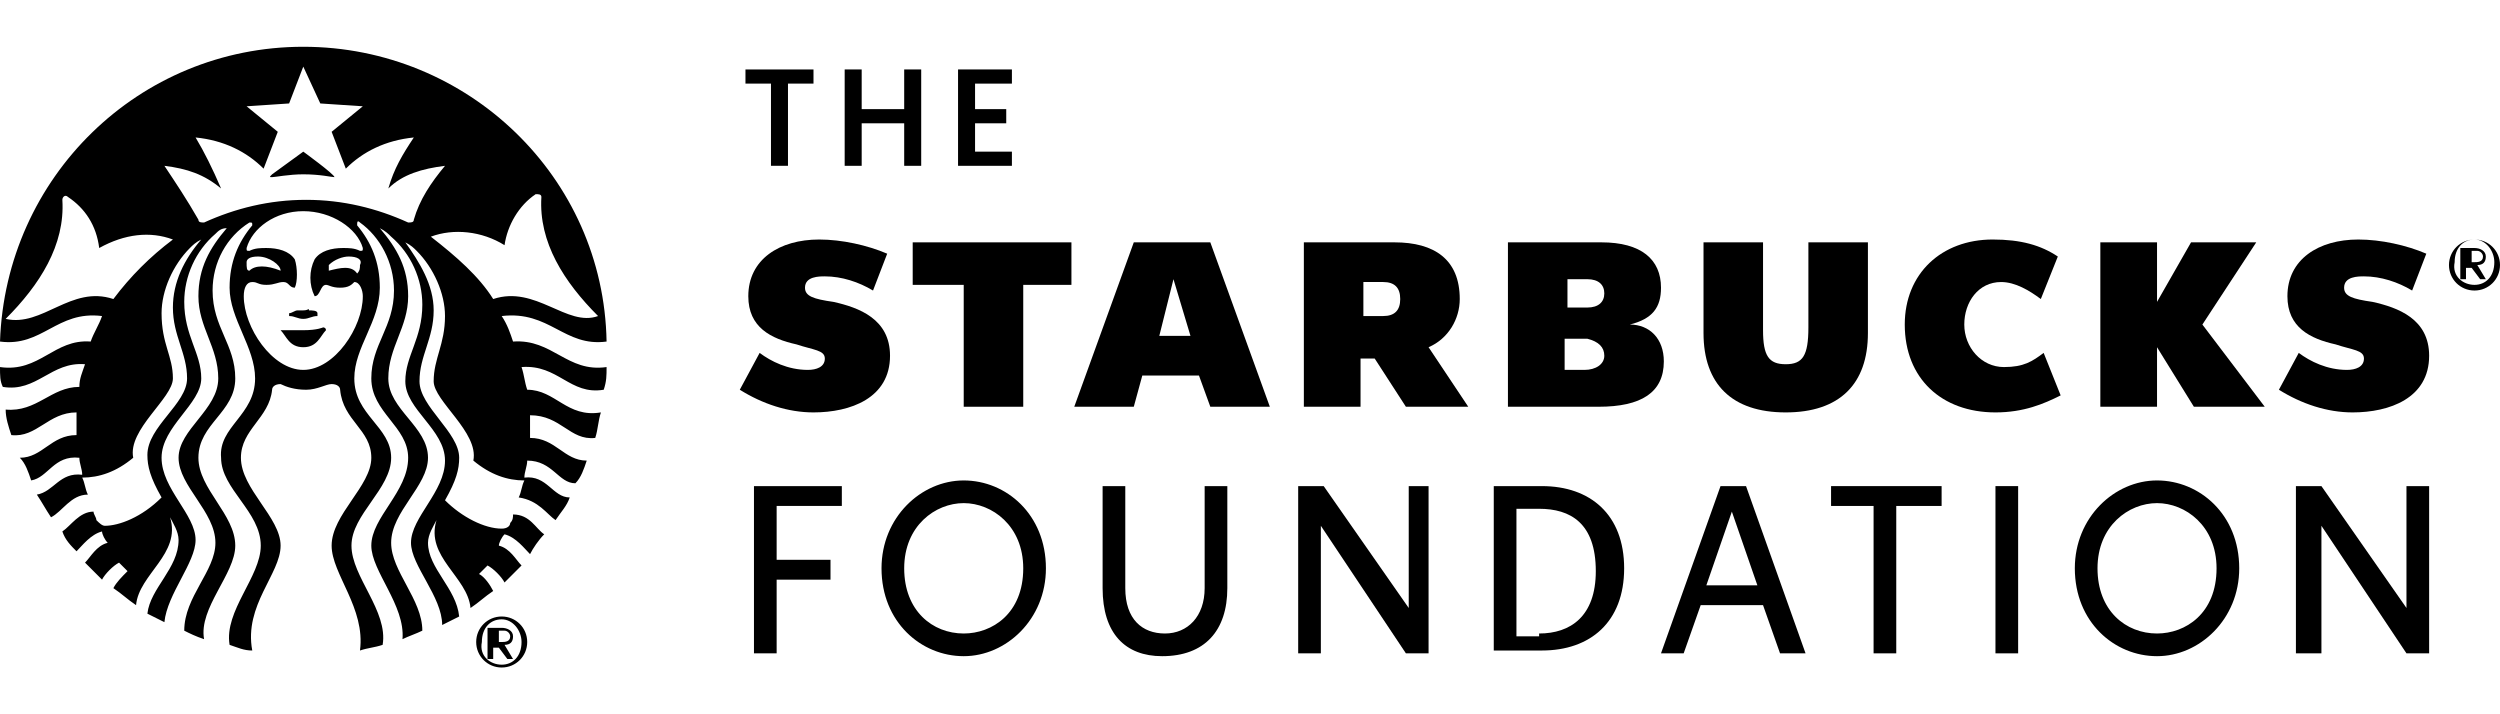
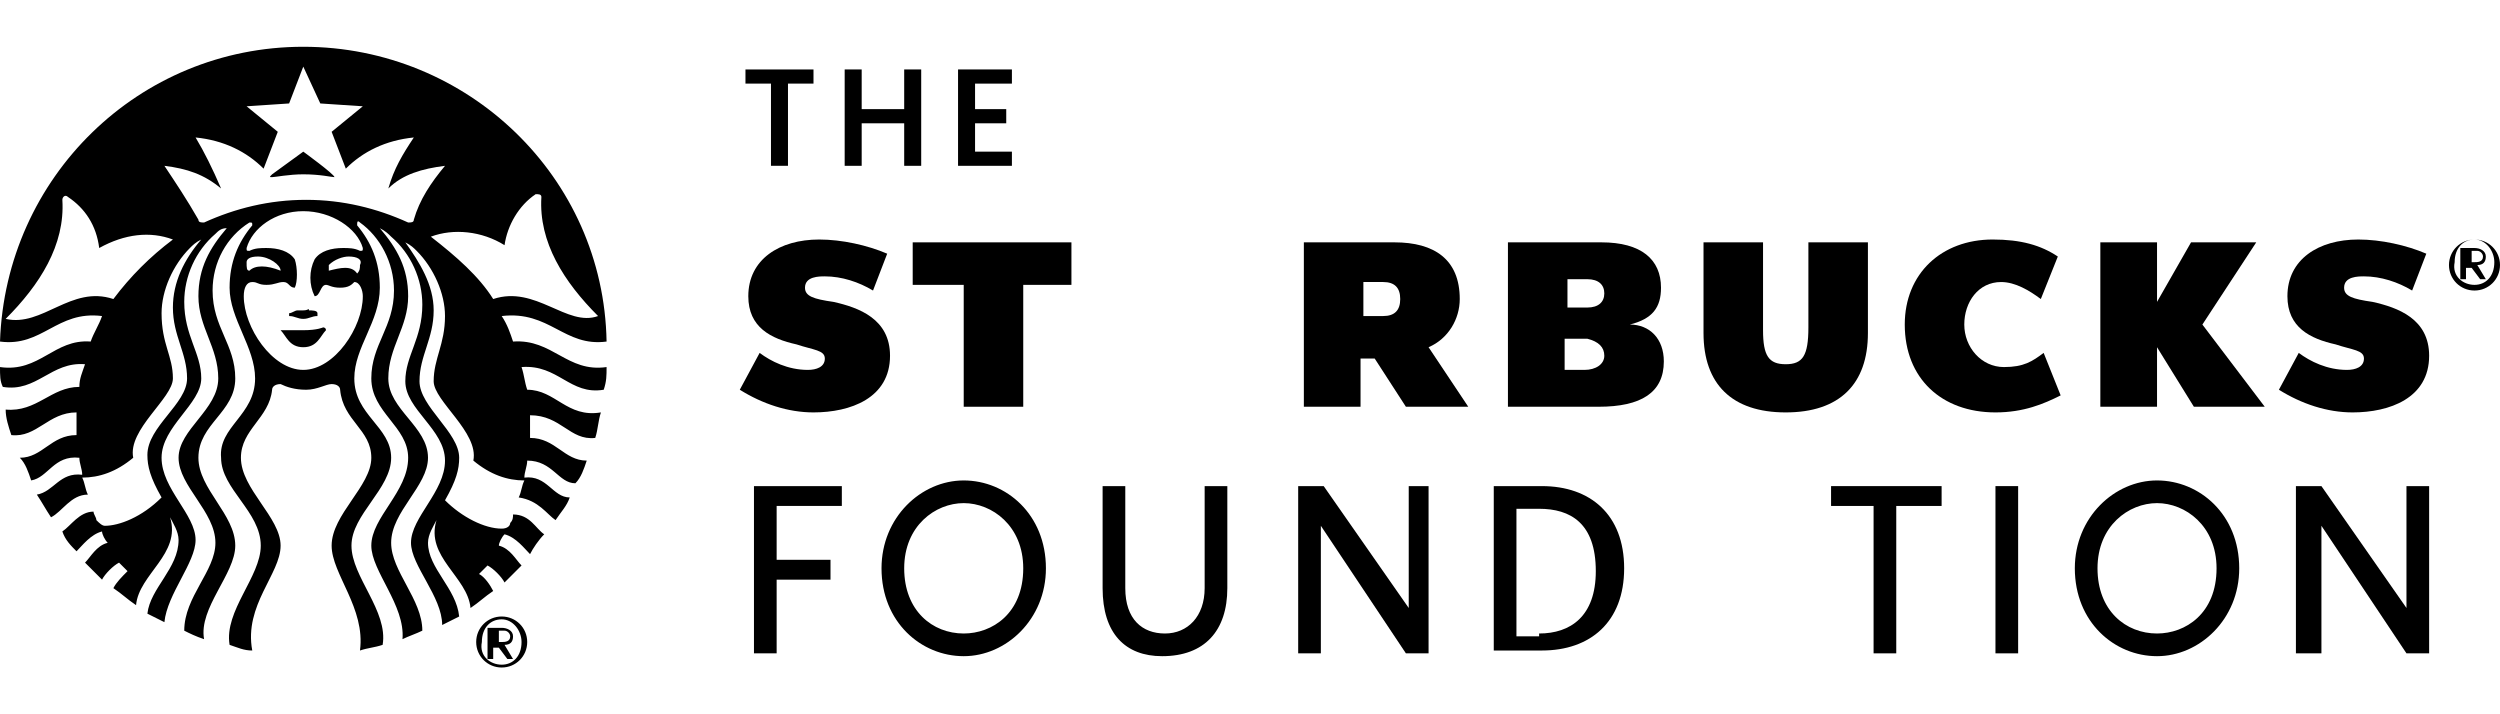
<svg xmlns="http://www.w3.org/2000/svg" version="1.1" x="0px" y="0px" width="140" height="40" viewBox="0 0 88.2 21.9" style="enable-background:new 0 0 88.2 21.9;" xml:space="preserve">
  <style type="text/css">
	.st0{display:none;}
	.st1{display:inline;}
	.st2{enable-background:new    ;}
	.st3{fill:none;}
</style>
  <g id="bkgdFOrWhiteOnes" class="st0">
</g>
  <g id="Layer_1">
    <g>
      <g>
        <g>
          <path d="M11.8,4.6c-0.1,0-0.5-0.1-1.1-0.1c-0.5,0-1,0.1-1.1,0.1c-0.1,0-0.1,0,0-0.1c0,0,1.1-0.8,1.1-0.8S11.8,4.5,11.8,4.6      C11.9,4.6,11.9,4.6,11.8,4.6 M9.9,10C9.9,10,9.9,10,9.9,10c0.2,0.2,0.3,0.6,0.8,0.6c0.5,0,0.6-0.4,0.8-0.6      c0-0.1-0.1-0.1-0.1-0.1S11.2,10,10.7,10C10.2,10,9.9,10,9.9,10 M10.7,9.3c-0.1,0-0.2,0-0.2,0c-0.1,0-0.2,0.1-0.3,0.1      c0,0,0,0.1,0,0.1c0.2,0,0.3,0.1,0.5,0.1c0.2,0,0.3-0.1,0.5-0.1c0,0,0-0.1,0-0.1c0-0.1-0.2-0.1-0.3-0.1      C10.9,9.2,10.9,9.3,10.7,9.3 M21.4,11.3c0,0.3,0,0.5-0.1,0.8c-1.2,0.2-1.6-0.9-2.9-0.8c0.1,0.3,0.1,0.5,0.2,0.8      c1,0,1.4,1,2.6,0.8c-0.1,0.3-0.1,0.6-0.2,0.9c-0.9,0.1-1.2-0.8-2.3-0.8c0,0.1,0,0.3,0,0.5c0,0.1,0,0.2,0,0.3      c0.9,0,1.2,0.8,2,0.8c-0.1,0.3-0.2,0.6-0.4,0.8c-0.6,0-0.8-0.8-1.7-0.8c0,0.2-0.1,0.4-0.1,0.6c0.8-0.1,1,0.7,1.6,0.7      c-0.1,0.3-0.3,0.5-0.5,0.8c-0.3-0.2-0.6-0.7-1.3-0.8c0.1-0.2,0.1-0.4,0.2-0.6c-0.6,0-1.2-0.2-1.8-0.7c0.2-1-1.4-2.1-1.4-2.8      c0-0.8,0.4-1.3,0.4-2.3c0-0.8-0.4-1.7-1-2.3c-0.1-0.1-0.2-0.2-0.4-0.3c0.5,0.7,1,1.5,1,2.4c0,1-0.5,1.6-0.5,2.5      c0,0.9,1.4,1.8,1.4,2.7c0,0.4-0.1,0.8-0.5,1.5c0.6,0.6,1.4,1,2,1c0.2,0,0.3-0.1,0.3-0.2c0.1-0.1,0.1-0.2,0.1-0.3      c0.6,0,0.8,0.5,1.1,0.7c-0.2,0.2-0.4,0.5-0.5,0.7c-0.2-0.2-0.5-0.6-0.9-0.7c-0.1,0.1-0.2,0.3-0.2,0.4c0.4,0.1,0.6,0.5,0.8,0.7      c-0.2,0.2-0.4,0.4-0.6,0.6c-0.1-0.2-0.4-0.5-0.6-0.6c-0.1,0.1-0.2,0.2-0.3,0.3c0.2,0.1,0.4,0.4,0.5,0.6      c-0.3,0.2-0.5,0.4-0.8,0.6c-0.1-1.1-1.6-1.8-1.2-3.1c-0.1,0.2-0.3,0.5-0.3,0.8c0,0.9,1,1.6,1.1,2.6c-0.2,0.1-0.4,0.2-0.6,0.3      c0-1-1.1-2.1-1.1-2.9c0-0.9,1.2-1.8,1.2-2.9c0-1.1-1.4-1.8-1.4-2.8c0-0.9,0.6-1.5,0.6-2.7c0-0.9-0.4-1.8-1.1-2.4      c-0.1-0.1-0.2-0.2-0.4-0.3c0.6,0.7,1,1.4,1,2.4c0,1.1-0.7,1.8-0.7,2.9c0,1.1,1.4,1.7,1.4,2.8c0,1-1.3,1.9-1.3,3      c0,1,1.1,2,1.1,3.1c-0.2,0.1-0.5,0.2-0.7,0.3c0.1-1.2-1.1-2.4-1.1-3.3c0-1,1.3-1.9,1.3-3.1c0-1.1-1.3-1.6-1.3-2.8      s0.8-1.8,0.8-3.1c0-1-0.5-1.9-1.2-2.4c0,0,0,0,0,0c-0.1-0.1-0.1,0-0.1,0.1c0.5,0.6,0.8,1.3,0.8,2.2c0,1.2-0.9,2.1-0.9,3.2      c0,1.3,1.3,1.7,1.3,2.8c0,1.1-1.4,2-1.4,3.1c0,1.1,1.3,2.3,1.1,3.5c-0.3,0.1-0.5,0.1-0.8,0.2c0.2-1.5-1-2.7-1-3.7      c0-1.1,1.4-2.1,1.4-3.1c0-1-1-1.3-1.1-2.4c0-0.1-0.1-0.2-0.3-0.2c-0.2,0-0.5,0.2-0.9,0.2c-0.4,0-0.7-0.1-0.9-0.2      c-0.2,0-0.3,0.1-0.3,0.2c-0.1,1-1.1,1.4-1.1,2.4c0,1.1,1.4,2.1,1.4,3.1c0,1-1.3,2.1-1,3.7c-0.3,0-0.5-0.1-0.8-0.2      c-0.2-1.2,1.1-2.4,1.1-3.5c0-1.2-1.4-2-1.4-3.1C7.7,13.4,9,13,9,11.7c0-1.1-0.9-2.1-0.9-3.2c0-0.9,0.3-1.6,0.8-2.2      c0-0.1,0-0.1-0.1-0.1c0,0,0,0,0,0C8,6.7,7.5,7.6,7.5,8.6c0,1.3,0.8,1.9,0.8,3.1S7,13.3,7,14.5c0,1.1,1.3,2,1.3,3.1      c0,1-1.3,2.2-1.1,3.3c-0.3-0.1-0.5-0.2-0.7-0.3c0-1.2,1.1-2.1,1.1-3.1c0-1.1-1.3-2-1.3-3c0-1,1.4-1.7,1.4-2.8      C7.7,10.6,7,9.9,7,8.8c0-1,0.4-1.7,1-2.4C7.8,6.4,7.7,6.5,7.6,6.6C6.9,7.2,6.5,8.1,6.5,9c0,1.2,0.6,1.8,0.6,2.7      c0,0.9-1.4,1.7-1.4,2.8c0,1.1,1.2,2,1.2,2.9c0,0.8-1,1.9-1.1,2.9c-0.2-0.1-0.4-0.2-0.6-0.3c0.1-0.9,1.1-1.6,1.1-2.6      c0-0.3-0.2-0.6-0.3-0.8c0.4,1.3-1.1,2-1.2,3.1c-0.3-0.2-0.5-0.4-0.8-0.6c0.1-0.2,0.3-0.4,0.5-0.6c-0.1-0.1-0.2-0.2-0.3-0.3      c-0.2,0.1-0.5,0.4-0.6,0.6c-0.2-0.2-0.4-0.4-0.6-0.6c0.2-0.2,0.4-0.6,0.8-0.7c-0.1-0.1-0.2-0.3-0.2-0.4      c-0.4,0.1-0.7,0.5-0.9,0.7c-0.2-0.2-0.4-0.4-0.5-0.7c0.3-0.2,0.6-0.7,1.1-0.7c0,0.1,0.1,0.2,0.1,0.3c0.1,0.1,0.2,0.2,0.3,0.2      c0.5,0,1.3-0.3,2-1c-0.4-0.7-0.5-1.1-0.5-1.5c0-1,1.4-1.8,1.4-2.7c0-0.9-0.5-1.5-0.5-2.5c0-0.9,0.4-1.7,1-2.4      C6.9,6.9,6.8,7,6.7,7.1c-0.6,0.6-1,1.5-1,2.3c0,1.1,0.4,1.5,0.4,2.3c0,0.7-1.6,1.8-1.4,2.8c-0.6,0.5-1.2,0.7-1.8,0.7      c0.1,0.2,0.1,0.4,0.2,0.6c-0.6,0-0.9,0.6-1.3,0.8c-0.2-0.3-0.3-0.5-0.5-0.8c0.6-0.1,0.8-0.8,1.6-0.7c0-0.2-0.1-0.4-0.1-0.6      c-0.9-0.1-1.1,0.7-1.7,0.8c-0.1-0.3-0.2-0.6-0.4-0.8c0.8,0,1.1-0.8,2-0.8c0-0.1,0-0.2,0-0.3c0-0.2,0-0.3,0-0.5      c-1,0-1.4,0.9-2.3,0.8c-0.1-0.3-0.2-0.6-0.2-0.9c1.1,0.1,1.6-0.8,2.6-0.8c0-0.3,0.1-0.5,0.2-0.8c-1.2-0.1-1.7,1-2.9,0.8      C0,11.8,0,11.6,0,11.3c1.4,0.2,1.9-1,3.2-0.9c0.1-0.3,0.3-0.6,0.4-0.9C2,9.3,1.5,10.6,0,10.4C0.2,4.6,4.9,0,10.7,0      c5.8,0,10.6,4.6,10.7,10.4c-1.5,0.2-2-1.1-3.7-0.9c0.2,0.3,0.3,0.6,0.4,0.9C19.5,10.3,20,11.5,21.4,11.3 M6.1,6.8      C5.3,6.5,4.4,6.6,3.5,7.1C3.4,6.3,3,5.7,2.4,5.3c-0.1-0.1-0.2,0-0.2,0.1c0.1,1.6-0.8,3-2,4.2C1.5,9.9,2.5,8.4,4,8.9      C4.6,8.1,5.3,7.4,6.1,6.8 M10.7,5.8c-1,0-1.8,0.6-2,1.3c0,0.1,0,0.1,0.1,0.1c0.2-0.1,0.4-0.1,0.6-0.1c0.4,0,0.8,0.1,1,0.4      c0.1,0.3,0.1,0.8,0,1c-0.2,0-0.2-0.2-0.4-0.2c-0.2,0-0.3,0.1-0.6,0.1c-0.3,0-0.3-0.1-0.5-0.1c-0.2,0-0.3,0.2-0.3,0.5      c0,1.1,1,2.6,2.1,2.6c1.1,0,2.1-1.5,2.1-2.6c0-0.2-0.1-0.5-0.3-0.5c-0.1,0.1-0.2,0.2-0.5,0.2c-0.3,0-0.4-0.1-0.5-0.1      c-0.2,0-0.2,0.4-0.4,0.4c-0.2-0.4-0.2-0.9,0-1.3c0.2-0.3,0.6-0.4,1-0.4c0.2,0,0.4,0,0.6,0.1c0.1,0,0.1,0,0.1-0.1      C12.6,6.4,11.7,5.8,10.7,5.8 M12.3,7.4c-0.2,0-0.5,0.1-0.7,0.3c0,0.1,0,0.1,0,0.2c0.4-0.1,0.8-0.2,1,0.1      c0.1-0.1,0.1-0.2,0.1-0.3C12.8,7.5,12.6,7.4,12.3,7.4 M8.8,7.9c0.2-0.2,0.6-0.2,1.1,0c0-0.2-0.4-0.5-0.8-0.5      c-0.3,0-0.4,0.1-0.4,0.2C8.7,7.8,8.7,7.9,8.8,7.9 M15.7,4.2c-0.8,0.1-1.5,0.3-2,0.8c0.2-0.7,0.5-1.2,0.9-1.8      c-1,0.1-1.8,0.5-2.4,1.1L11.7,3l1.1-0.9L11.3,2l-0.6-1.3L10.2,2L8.7,2.1L9.8,3L9.3,4.3c-0.6-0.6-1.4-1-2.4-1.1      C7.2,3.7,7.5,4.3,7.8,5c-0.6-0.5-1.2-0.7-2-0.8C6.2,4.8,6.6,5.4,7,6.1c0,0.1,0.1,0.1,0.2,0.1c1.1-0.5,2.3-0.8,3.6-0.8      c1.3,0,2.5,0.3,3.6,0.8c0.1,0,0.2,0,0.2-0.1C14.8,5.4,15.2,4.8,15.7,4.2 M17.4,8.9c1.5-0.5,2.6,1,3.7,0.6      c-1.2-1.2-2.1-2.6-2-4.2c0-0.1-0.1-0.1-0.2-0.1c-0.6,0.4-1,1.1-1.1,1.8c-0.8-0.5-1.8-0.6-2.6-0.3C16.1,7.4,16.9,8.1,17.4,8.9" />
          <path d="M17.7,20.1c0.5,0,0.9,0.4,0.9,0.9c0,0.5-0.4,0.9-0.9,0.9c-0.5,0-0.9-0.4-0.9-0.9C16.8,20.5,17.2,20.1,17.7,20.1       M17.7,21.8c0.4,0,0.7-0.3,0.7-0.8c0-0.4-0.3-0.8-0.7-0.8c-0.4,0-0.7,0.3-0.7,0.8C16.9,21.5,17.3,21.8,17.7,21.8 M17.3,20.5h0.4      c0.2,0,0.4,0.1,0.4,0.3c0,0.2-0.1,0.3-0.3,0.3l0.3,0.5h-0.2l-0.3-0.4h-0.2v0.4h-0.2V20.5z M17.5,21h0.2c0.1,0,0.3,0,0.3-0.2      c0-0.1-0.1-0.2-0.2-0.2h-0.2V21z" />
          <path d="M65.9,10.1c0,1.8-1,2.8-2.9,2.8c-1.9,0-2.9-1-2.9-2.8V6.9h2.1V10c0,0.9,0.2,1.2,0.8,1.2c0.6,0,0.8-0.3,0.8-1.3v-3h2.1      V10.1z" />
          <polygon points="36.1,8.4 36.1,12.7 34,12.7 34,8.4 32.2,8.4 32.2,6.9 37.8,6.9 37.8,8.4     " />
-           <path d="M41.4,8.2l-0.5,2h1.1L41.4,8.2z M42.7,12.7l-0.4-1.1h-2L40,12.7h-2.1l2.1-5.8h2.7l2.1,5.8H42.7z" />
          <path d="M72.7,12.3l-0.6-1.5c-0.4,0.3-0.7,0.5-1.4,0.5c-0.8,0-1.4-0.7-1.4-1.5c0-0.8,0.5-1.5,1.3-1.5c0.5,0,1,0.3,1.4,0.6      l0.6-1.5C72,7,71.3,6.8,70.3,6.8c-1.8,0-3.1,1.2-3.1,3c0,1.9,1.3,3.1,3.2,3.1C71.4,12.9,72.1,12.6,72.7,12.3" />
          <polygon points="77.4,12.7 76.1,10.6 76.1,12.7 74.1,12.7 74.1,6.9 76.1,6.9 76.1,9 77.3,6.9 79.6,6.9 77.7,9.8 79.9,12.7           " />
          <path d="M28.7,12.9c1.3,0,2.7-0.5,2.7-2c0-1.3-1.1-1.7-2-1.9c-0.7-0.1-1-0.2-1-0.5c0-0.4,0.5-0.4,0.7-0.4c0.6,0,1.2,0.2,1.7,0.5      l0.5-1.3c-0.7-0.3-1.6-0.5-2.4-0.5c-1.4,0-2.5,0.7-2.5,2c0,1.1,0.8,1.5,1.7,1.7c0.6,0.2,1,0.2,1,0.5c0,0.3-0.3,0.4-0.6,0.4      c-0.7,0-1.3-0.3-1.7-0.6l-0.7,1.3C26.9,12.6,27.8,12.9,28.7,12.9" />
          <path d="M83,12.9c1.3,0,2.7-0.5,2.7-2c0-1.3-1.1-1.7-2-1.9c-0.7-0.1-1-0.2-1-0.5c0-0.4,0.5-0.4,0.7-0.4c0.6,0,1.2,0.2,1.7,0.5      l0.5-1.3c-0.7-0.3-1.6-0.5-2.4-0.5c-1.4,0-2.5,0.7-2.5,2c0,1.1,0.8,1.5,1.7,1.7c0.6,0.2,1,0.2,1,0.5c0,0.3-0.3,0.4-0.6,0.4      c-0.7,0-1.3-0.3-1.7-0.6l-0.7,1.3C81.2,12.6,82.1,12.9,83,12.9" />
          <path d="M50.4,10.6c0.7-0.3,1.1-1,1.1-1.7c0-1.4-0.9-2-2.3-2H46v5.8h2V11h0.5l1.1,1.7h2.2L50.4,10.6z M49.4,8.9      c0,0.4-0.2,0.6-0.6,0.6h-0.7V8.3h0.7C49.2,8.3,49.4,8.5,49.4,8.9L49.4,8.9z" />
          <path d="M57.5,9.8c0.8-0.2,1.1-0.6,1.1-1.3c0-1-0.7-1.6-2.1-1.6h-3.3v5.8h3.2c1.5,0,2.3-0.5,2.3-1.6      C58.7,10.3,58.2,9.8,57.5,9.8 M55.2,8.2H56c0.4,0,0.6,0.2,0.6,0.5v0c0,0.3-0.2,0.5-0.6,0.5h-0.7V8.2z M56.6,10.9      c0,0.3-0.3,0.5-0.7,0.5h-0.7v-1.1H56C56.4,10.4,56.6,10.6,56.6,10.9L56.6,10.9z" />
          <path d="M87.3,6.8c0.5,0,0.9,0.4,0.9,0.9c0,0.5-0.4,0.9-0.9,0.9c-0.5,0-0.9-0.4-0.9-0.9C86.4,7.2,86.8,6.8,87.3,6.8 M87.3,8.4      c0.4,0,0.7-0.3,0.7-0.8c0-0.4-0.3-0.8-0.7-0.8c-0.4,0-0.7,0.3-0.7,0.8C86.5,8.1,86.9,8.4,87.3,8.4 M86.9,7.1h0.4      c0.2,0,0.4,0.1,0.4,0.3c0,0.2-0.1,0.3-0.3,0.3l0.3,0.5h-0.2l-0.3-0.4h-0.2v0.4h-0.2V7.1z M87.1,7.6h0.2c0.1,0,0.3,0,0.3-0.2      c0-0.1-0.1-0.2-0.2-0.2h-0.2V7.6z" />
        </g>
      </g>
      <g>
        <path d="M27.4,16.2v1.9h1.9v0.7h-1.9v2.6h-0.8v-5.9h3.1v0.7H27.4z" />
        <path d="M31.1,18.4c0-1.8,1.4-3.1,2.9-3.1c1.5,0,2.9,1.2,2.9,3.1c0,1.8-1.4,3.1-2.9,3.1C32.5,21.5,31.1,20.3,31.1,18.4z      M36.1,18.4c0-1.5-1.1-2.3-2.1-2.3c-1,0-2.1,0.8-2.1,2.3c0,1.5,1,2.3,2.1,2.3C35,20.7,36.1,20,36.1,18.4z" />
        <path d="M38.9,19.1v-3.6h0.8v3.6c0,1.1,0.6,1.6,1.4,1.6c0.8,0,1.4-0.6,1.4-1.6v-3.6h0.8v3.6c0,1.5-0.8,2.4-2.3,2.4     C39.7,21.5,38.9,20.7,38.9,19.1z" />
        <path d="M50.4,15.5v5.9h-0.8l-3-4.5v4.5h-0.8v-5.9h0.9l3,4.3v-4.3H50.4z" />
        <path d="M52.7,15.5h1.7c1.7,0,2.9,1,2.9,2.9c0,1.9-1.2,2.9-2.9,2.9h-1.7V15.5z M54.3,20.7c1.1,0,2-0.6,2-2.2c0-1.7-0.9-2.2-2-2.2     h-0.8v4.5H54.3z" />
-         <path d="M62.2,19.7H60l-0.6,1.7h-0.8l2.1-5.9h0.9l2.1,5.9h-0.9L62.2,19.7z M62,19l-0.9-2.6L60.2,19H62z" />
        <path d="M68.5,16.2h-1.6v5.2h-0.8v-5.2h-1.5v-0.7h3.9V16.2z" />
        <path d="M70.4,15.5h0.8v5.9h-0.8V15.5z" />
        <path d="M73.2,18.4c0-1.8,1.4-3.1,2.9-3.1c1.5,0,2.9,1.2,2.9,3.1c0,1.8-1.4,3.1-2.9,3.1C74.6,21.5,73.2,20.3,73.2,18.4z      M78.2,18.4c0-1.5-1.1-2.3-2.1-2.3c-1,0-2.1,0.8-2.1,2.3c0,1.5,1,2.3,2.1,2.3C77.1,20.7,78.2,20,78.2,18.4z" />
        <path d="M85.7,15.5v5.9h-0.8l-3-4.5v4.5H81v-5.9h0.9l3,4.3v-4.3H85.7z" />
      </g>
      <g>
        <g>
          <path d="M28.7,1.3h-0.9v2.9h-0.6V1.3h-0.9V0.8h2.4V1.3z" />
          <path d="M32.5,0.8v3.4h-0.6V2.7h-1.5v1.5h-0.6V0.8h0.6v1.4h1.5V0.8H32.5z" />
          <path d="M34.4,1.3v0.9h1.1v0.5h-1.1v1h1.3v0.5h-1.9V0.8h1.9v0.5H34.4z" />
        </g>
      </g>
    </g>
  </g>
</svg>